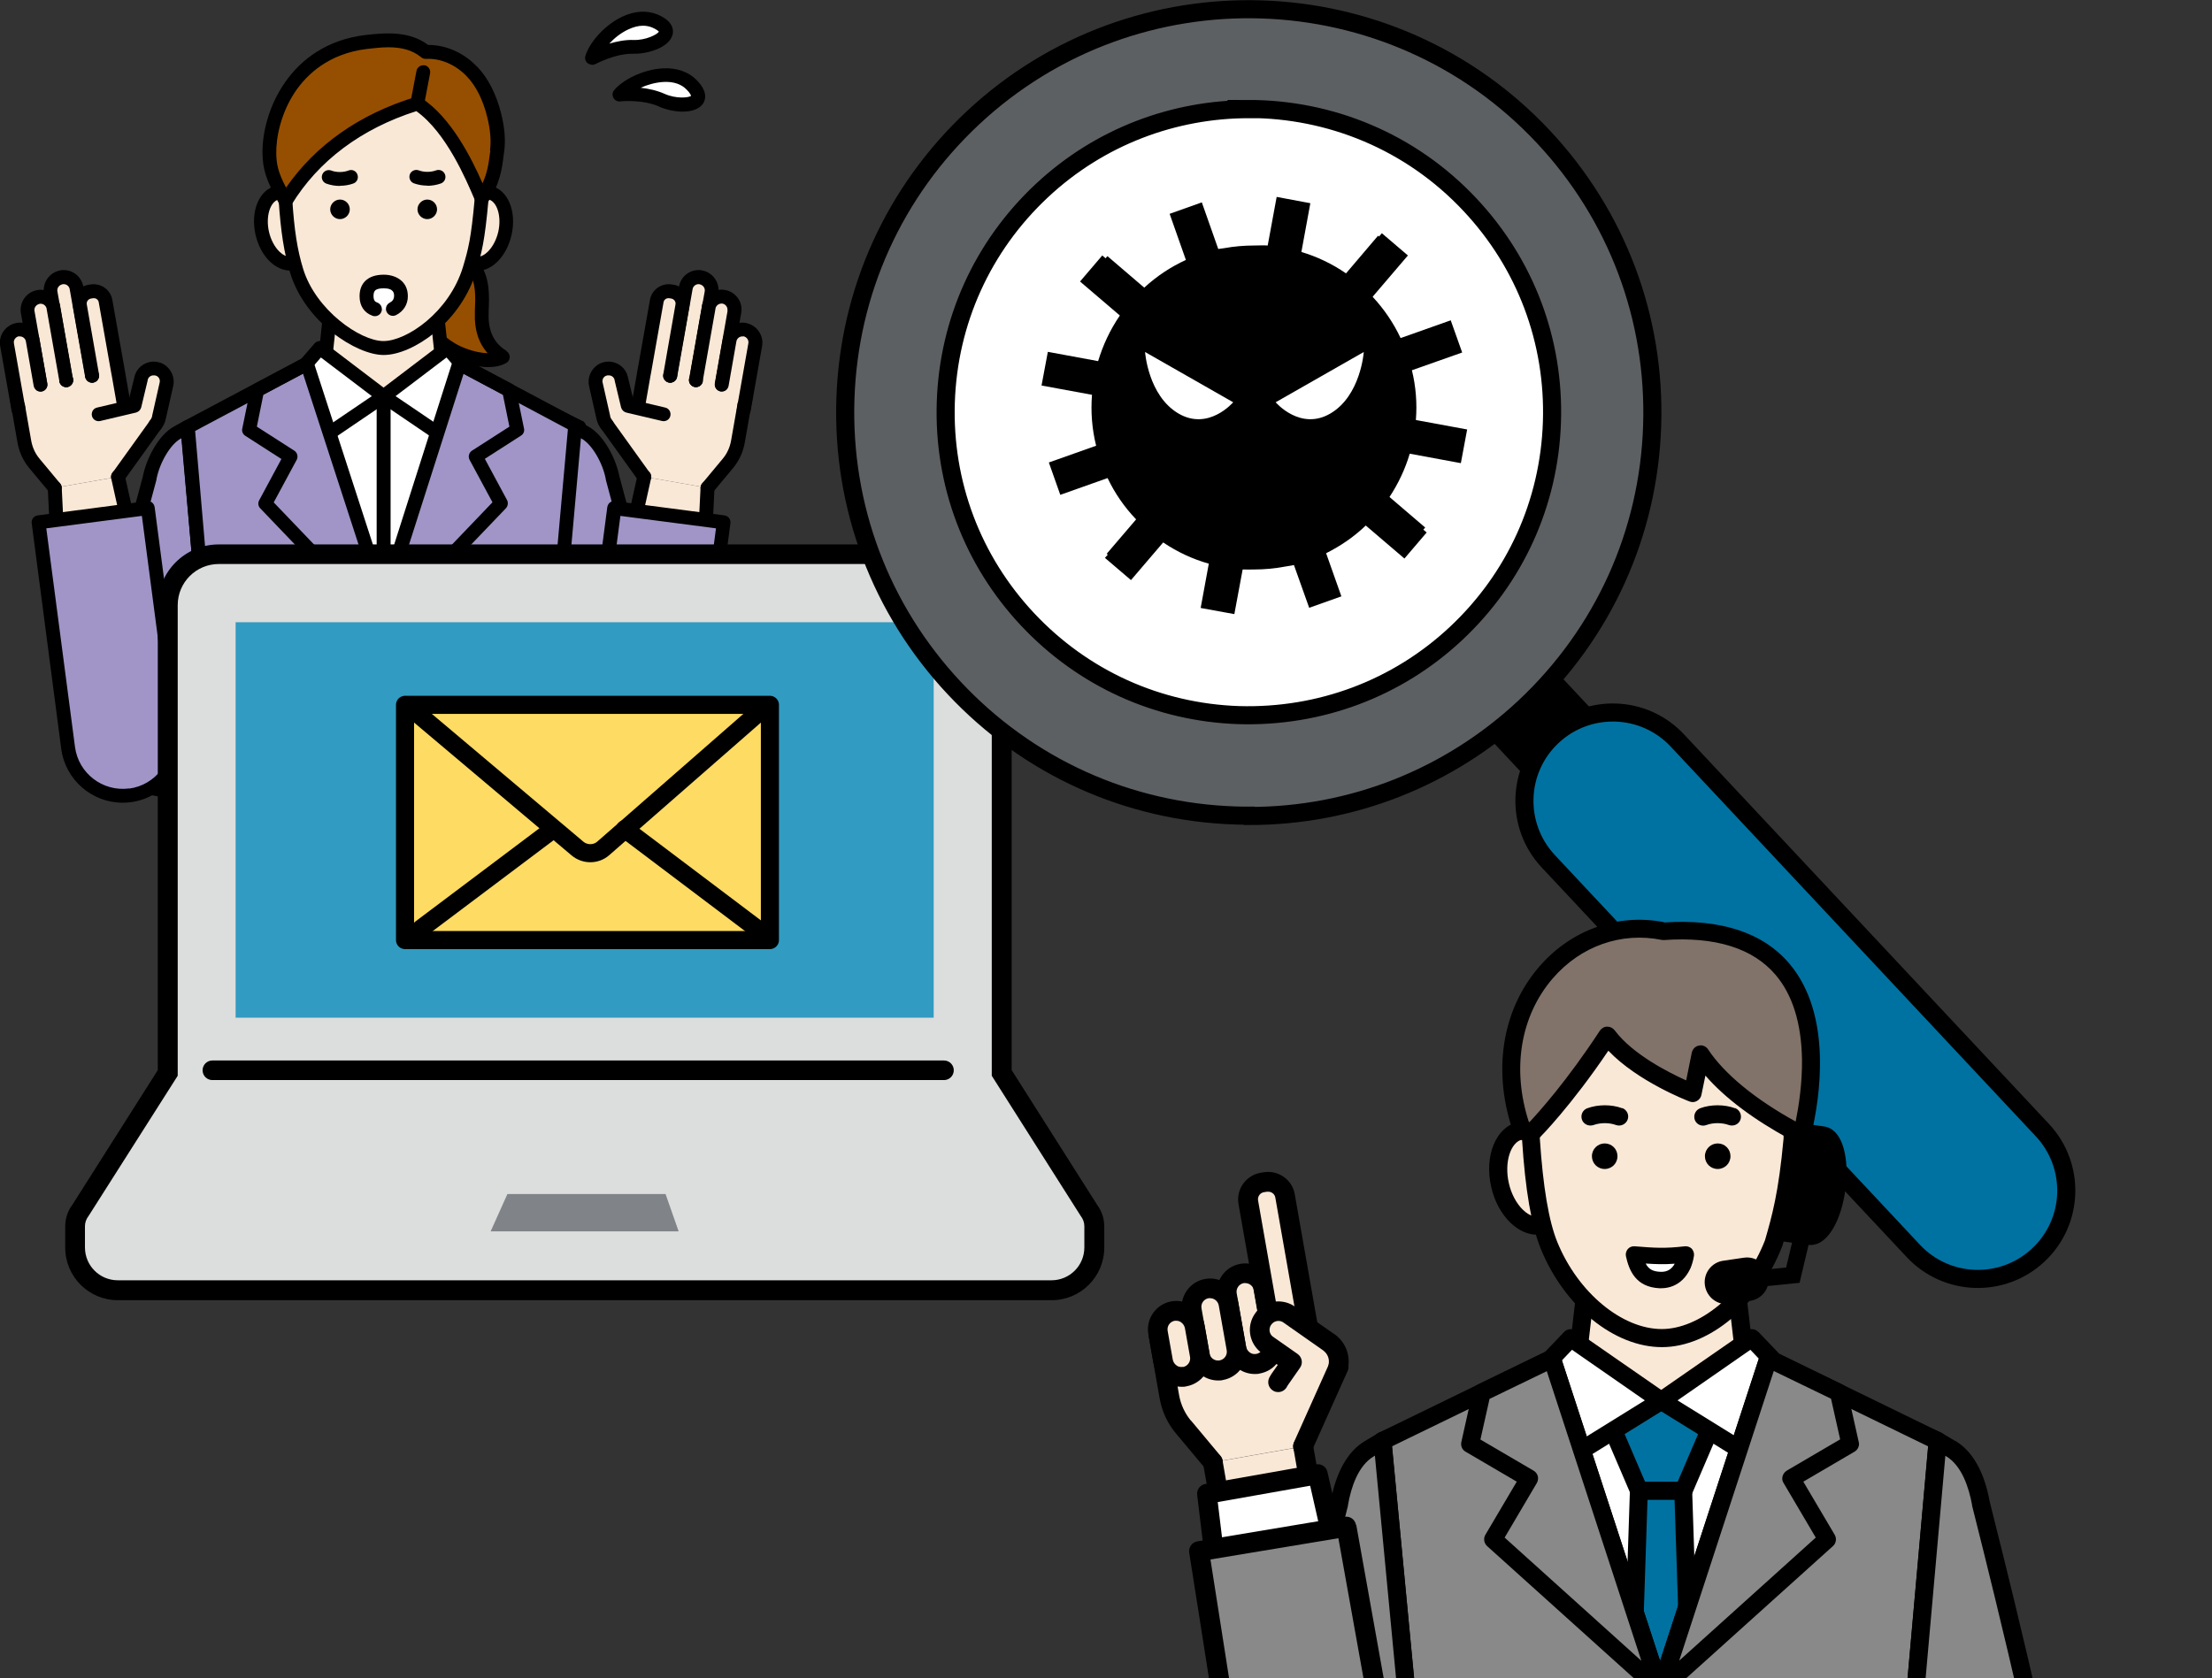
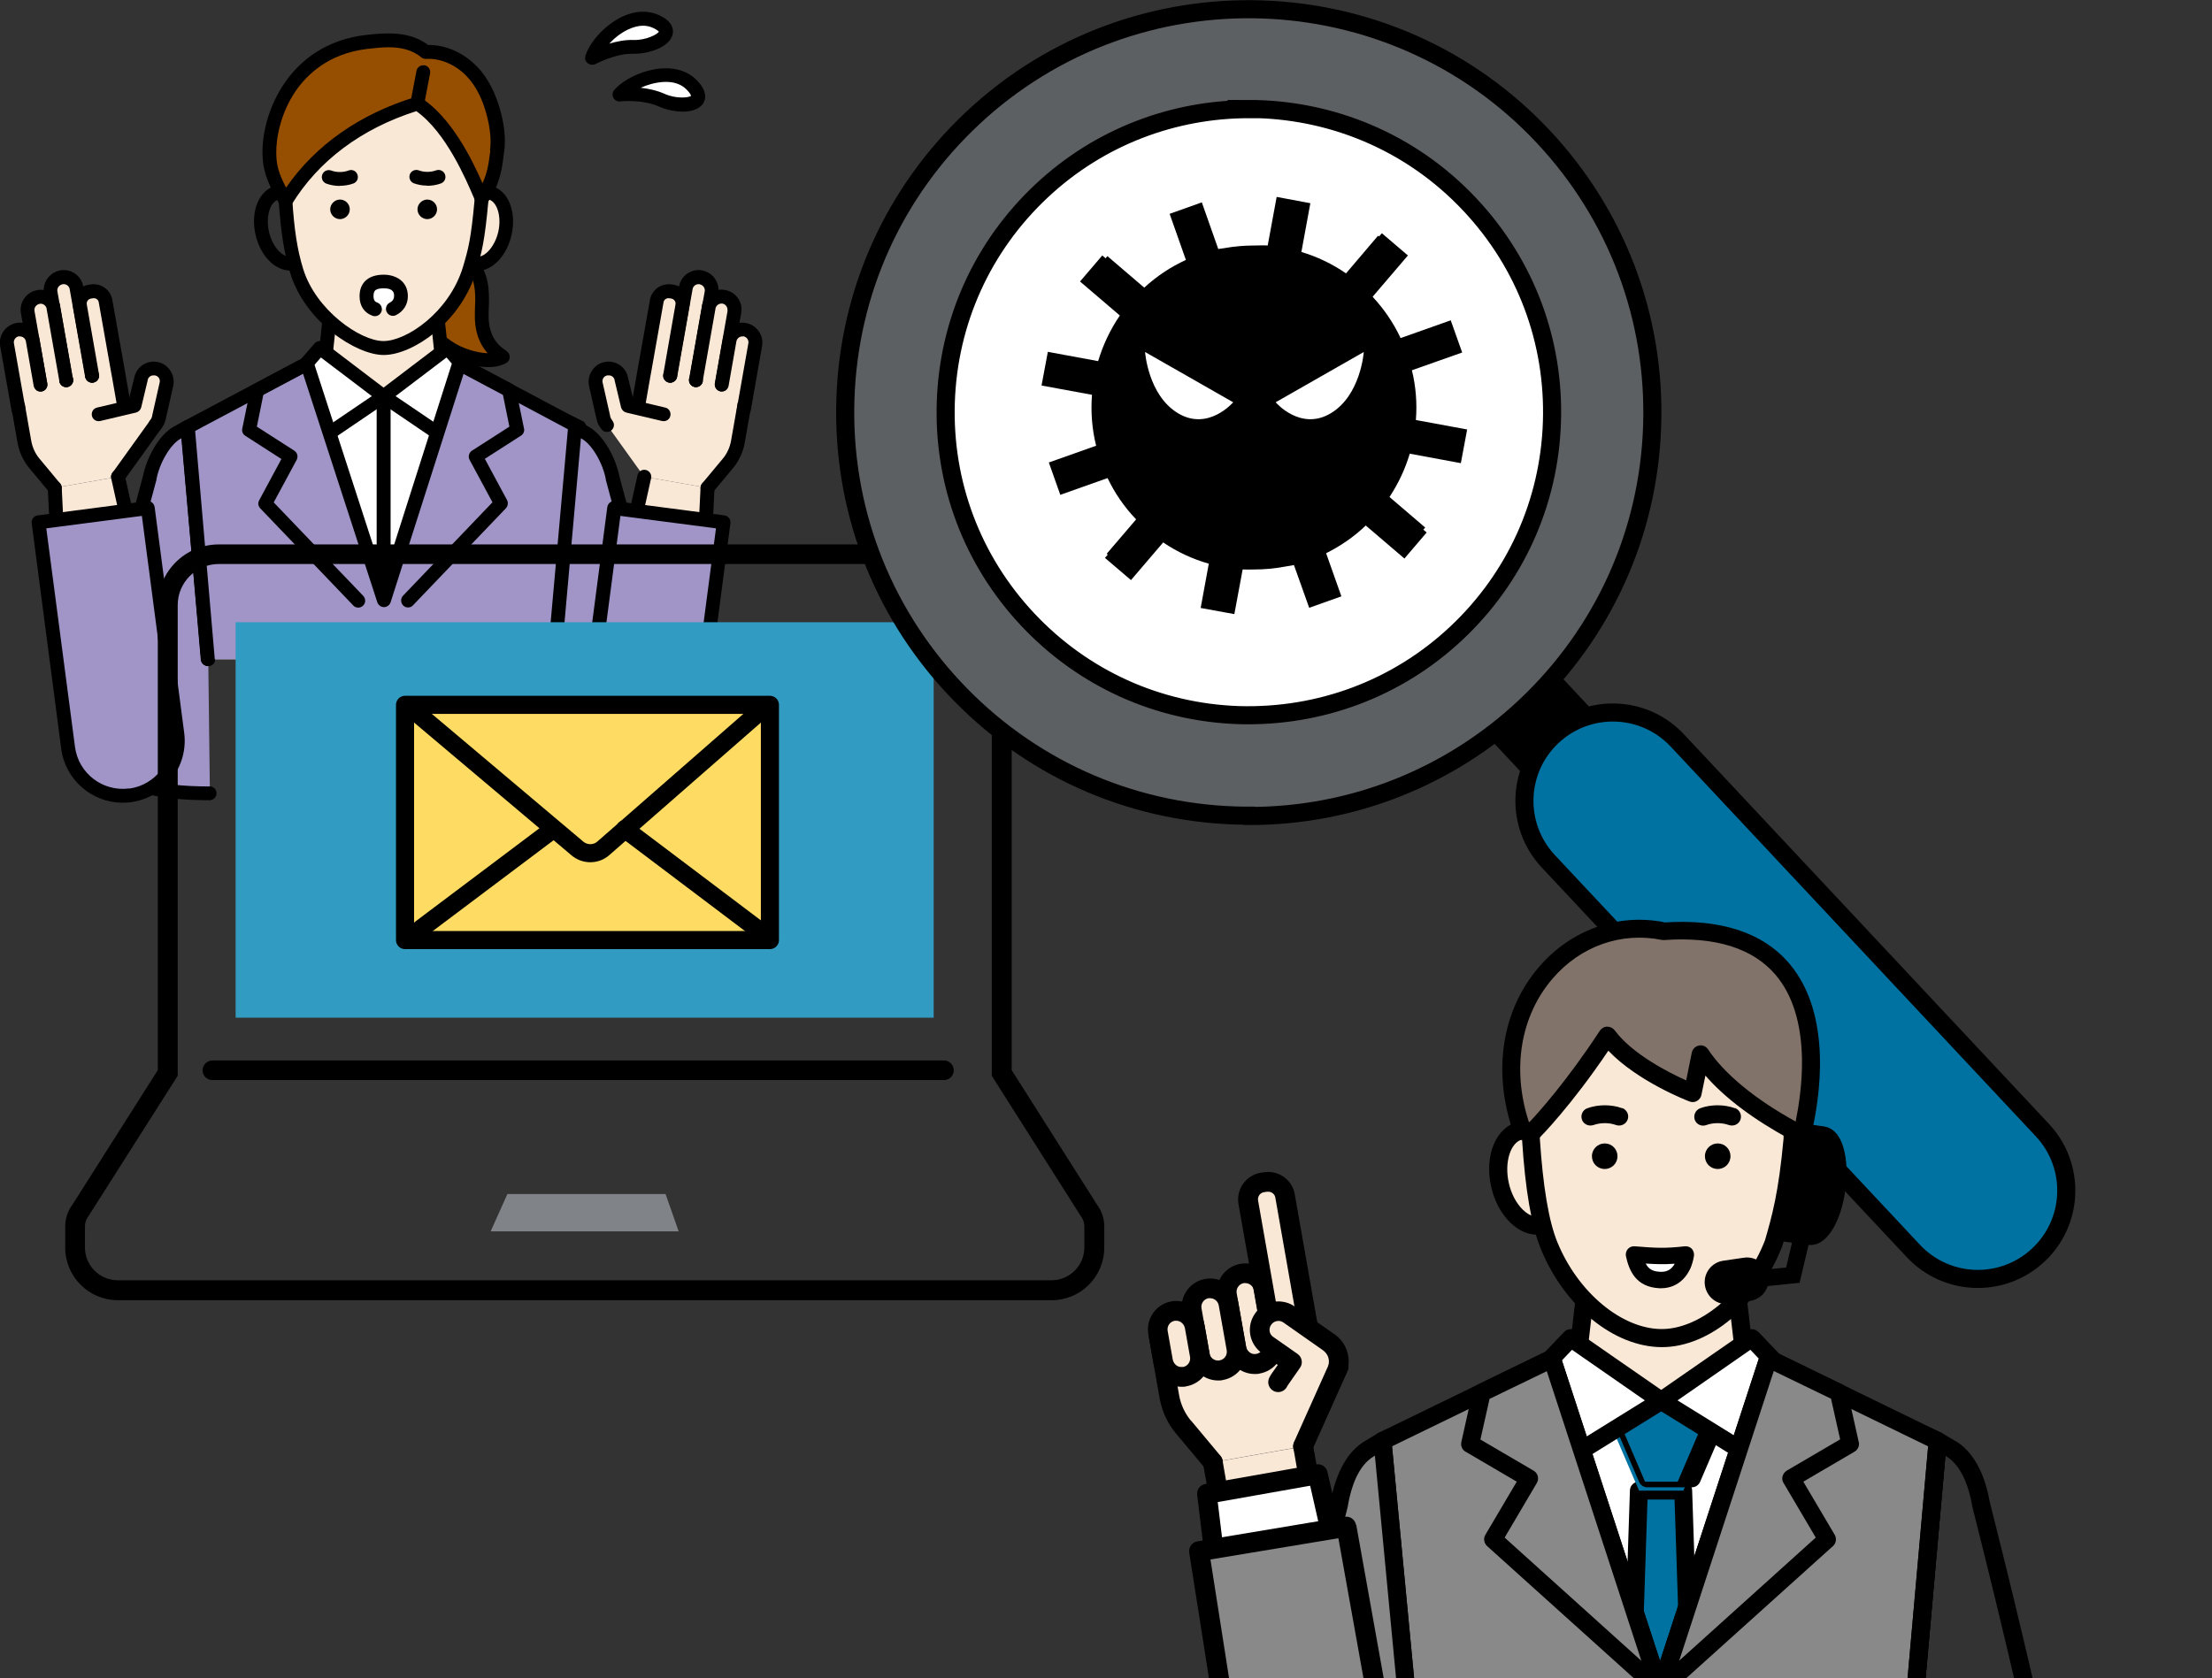
<svg xmlns="http://www.w3.org/2000/svg" id="_レイヤー_2" data-name="レイヤー 2" viewBox="0 0 133.31 101.16">
  <rect x="0" y="0" width="133.31" height="101.16" fill="#333333" stroke="none" />
  <defs>
    <style>
      .cls-1 {
        stroke-width: 1.09px;
      }

      .cls-1, .cls-2, .cls-3, .cls-4, .cls-5, .cls-6, .cls-7 {
        fill: none;
      }

      .cls-1, .cls-2, .cls-3, .cls-5, .cls-6, .cls-7 {
        stroke: #000;
      }

      .cls-1, .cls-3, .cls-5, .cls-6 {
        stroke-miterlimit: 10;
      }

      .cls-8 {
        fill: #0072a1;
      }

      .cls-8, .cls-9, .cls-10, .cls-4, .cls-11, .cls-12, .cls-13, .cls-14, .cls-15, .cls-16, .cls-17, .cls-18, .cls-19, .cls-20 {
        stroke-width: 0px;
      }

      .cls-9 {
        fill: #898989;
      }

      .cls-10 {
        fill: #000;
      }

      .cls-2, .cls-6 {
        stroke-width: 1.09px;
      }

      .cls-2, .cls-6, .cls-7 {
        stroke-linecap: round;
      }

      .cls-2, .cls-7 {
        stroke-linejoin: round;
      }

      .cls-5 {
        stroke-width: .83px;
      }

      .cls-11 {
        fill: #964f00;
      }

      .cls-12 {
        fill: #808488;
      }

      .cls-13 {
        fill: #fae8d7;
      }

      .cls-21 {
        clip-path: url(#clippath);
      }

      .cls-14 {
        fill: #5d6063;
      }

      .cls-15 {
        fill: #319bc1;
      }

      .cls-16 {
        fill: #dcdddd;
      }

      .cls-17 {
        fill: #a195c7;
      }

      .cls-18 {
        fill: #fedb63;
      }

      .cls-19 {
        fill: #fff;
      }

      .cls-20 {
        fill: #817369;
      }

      .cls-7 {
        stroke-width: 1.18px;
      }
    </style>
    <clipPath id="clippath">
      <rect class="cls-4" x="62.6" y="51.39" width="70.71" height="49.78" />
    </clipPath>
  </defs>
  <g id="_レイヤー_1-2" data-name="レイヤー 1">
    <g>
      <path class="cls-17" d="M11.3,25.75l-.61.34c-.75.42-1.45,1.66-1.66,2.73,0,0-3.36,12.33-3.36,14.42s.21,4.59,6.98,4.59l-.1-8.1-1.25-13.99Z" />
      <path class="cls-10" d="M12.65,47.41c-6.56,0-6.56-2.32-6.56-4.18,0-1.61,2.19-10.06,3.34-14.31,0,0,0-.02,0-.03.19-1.01.85-2.11,1.45-2.44l.05-.03,1.19,13.35c.02.23.22.4.45.38.23-.02.4-.22.38-.45l-1.25-13.99c-.01-.14-.1-.27-.22-.33-.12-.07-.27-.07-.4,0l-.61.34c-.93.52-1.65,1.93-1.86,3-.19.69-3.37,12.41-3.37,14.51,0,1.17.08,2.4,1.07,3.38,1.11,1.1,3.18,1.63,6.32,1.63.23,0,.42-.19.42-.42s-.19-.42-.42-.42" />
      <path class="cls-19" d="M6.47,43.21l3.61-2.25c-.85.07-3.32,1.44-3.61,2.25" />
      <path class="cls-10" d="M10.05,40.54c-.58.05-1.54.52-2.19.91-.69.41-1.57,1.03-1.78,1.62-.08.22.03.46.25.54.05.02.1.02.14.02.17,0,.33-.11.39-.27.08-.21.55-.67,1.42-1.19.82-.49,1.54-.77,1.84-.79.23-.02.4-.22.38-.45-.02-.23-.22-.4-.45-.38" />
      <path class="cls-11" d="M29.04,18.88c.03-.93.1-1.94-.43-2.72,0,0-.95-1.23-2.47.58-1.52,1.81-.38,3.48,1.13,4.34.66.38,2.2.91,3.06.42-1.07-.62-1.32-1.69-1.28-2.62" />
      <path class="cls-10" d="M30.53,21.15c-.75-.44-1.12-1.19-1.08-2.25v-.13c.04-.93.08-1.98-.5-2.84,0,0-.01-.01-.02-.02-.04-.06-.45-.56-1.18-.57-.65-.01-1.3.37-1.95,1.14-.65.78-.92,1.63-.77,2.46.17.96.9,1.88,2.01,2.52.39.22,1.42.67,2.39.67.39,0,.76-.07,1.08-.25.13-.07.21-.21.21-.36,0-.15-.08-.29-.21-.36M28.8,21.22c-.55-.11-1.06-.33-1.33-.49-.89-.52-1.48-1.22-1.61-1.94-.1-.59.1-1.18.59-1.77.46-.55.9-.84,1.28-.84h0c.3,0,.5.2.54.24.42.63.39,1.49.35,2.32v.13c-.04.99.22,1.81.77,2.42-.18,0-.38-.03-.6-.07" />
      <polygon class="cls-13" points="19.91 18.73 19.61 21.6 23.12 24.52 26.63 21.6 26.32 18.73 19.91 18.73" />
      <path class="cls-10" d="M26.74,18.69c-.02-.21-.2-.37-.42-.37h-6.41c-.21,0-.39.16-.42.37l-.3,2.86c-.01.14.04.28.15.37l3.51,2.92c.08.06.17.1.27.1s.19-.03.27-.1l3.51-2.92c.11-.09.16-.23.15-.37l-.31-2.86ZM23.12,23.98l-3.07-2.56.24-2.27h5.66l.24,2.27-3.07,2.56Z" />
      <path class="cls-13" d="M29.52,11.61c-.16-.04-.33-.03-.49.01l-.5,4.25s.01,0,.02,0c.77.18,1.62-.64,1.89-1.82.27-1.18-.14-2.28-.92-2.45" />
      <path class="cls-10" d="M29.61,11.21c-.23-.05-.46-.05-.69.02-.22.06-.35.29-.29.51.06.22.29.35.51.29.1-.03.19-.03.29-.01.53.12.81,1.03.6,1.95-.21.92-.85,1.62-1.38,1.5-.22-.06-.44.05-.52.27-.07.22.05.46.26.53.02,0,.04.01.06.02.1.02.21.04.31.04.91,0,1.78-.89,2.07-2.17.32-1.42-.22-2.72-1.23-2.95" />
-       <path class="cls-13" d="M16.72,11.61c-.77.18-1.18,1.27-.92,2.45.27,1.18,1.11,1.99,1.88,1.82.02,0,.03,0,.05-.01l-.53-4.24c-.16-.04-.33-.05-.49-.01" />
      <path class="cls-10" d="M17.62,15.47s-.01,0-.02,0c-.31.07-.6-.15-.75-.29-.29-.28-.53-.72-.64-1.21-.21-.92.07-1.83.6-1.95.09-.02.19-.02.29,0,.22.06.45-.07.51-.29.06-.22-.07-.45-.29-.51-.23-.06-.46-.07-.69-.02-1.01.23-1.55,1.53-1.23,2.95.15.65.46,1.23.87,1.62.37.35.8.54,1.21.54.1,0,.2-.01.3-.03.03,0,.05-.01.08-.02.22-.07.34-.3.28-.52-.07-.22-.3-.34-.52-.28" />
      <path class="cls-13" d="M22.4,4.82c-6.28,0-5.19,6.8-5.19,6.8,0,0-.01.24,0,.36.13,1.98.33,3.23.68,4.35.83,2.72,3.73,4.64,5.24,4.64s4.28-1.77,5.19-4.75c.32-1.11.5-1.72.73-4.24.01-.12,0-.24,0-.36,0-.01,0-.03,0-.04.14-3.6-.35-6.76-6.62-6.76" />
      <path class="cls-10" d="M28.07,6.15c-1.13-1.17-2.98-1.74-5.67-1.74-1.88,0-3.33.58-4.31,1.73-1.72,2.02-1.36,5.08-1.3,5.51,0,.13,0,.32,0,.37.13,1.96.33,3.24.7,4.44.91,2.97,3.99,4.94,5.63,4.94.9,0,2.05-.51,3.08-1.35,1.19-.97,2.07-2.28,2.5-3.69,0,0,0-.01,0-.01.33-1.13.51-1.76.74-4.31.01-.11,0-.22,0-.31,0-.03,0-.06,0-.09h0v-.03c.08-2.01-.04-4.06-1.38-5.44M28.61,11.61v.03s0,.08,0,.11c0,.07,0,.14,0,.2-.22,2.47-.39,3.07-.71,4.15-.83,2.72-3.39,4.46-4.79,4.46s-4.08-1.87-4.84-4.35c-.35-1.13-.54-2.36-.66-4.25,0-.08,0-.25,0-.3,0-.03,0-.07,0-.1,0-.03-.46-3.04,1.11-4.88.81-.95,2.05-1.43,3.67-1.43,2.45,0,4.1.49,5.07,1.48,1.06,1.1,1.22,2.73,1.14,4.85,0,.01,0,.02,0,.03" />
      <path class="cls-11" d="M28.44,4.3c-.7-.73-1.72-1.23-2.77-1.17-1.02-.85-2.37-.75-3.58-.6-4.51.54-5.89,4.6-5.85,6.72.01.82.16,1.42.98,2.87,1.78-2.92,4.61-4.86,7.94-5.88,2.11,1.37,3.44,4.72,3.88,5.74.77-1.14.83-2.13.93-2.86s0-1.48-.18-2.19c-.24-.96-.65-1.9-1.35-2.64" />
      <path class="cls-10" d="M28.74,4.01c-.79-.83-1.86-1.3-2.91-1.3,0,0-.02,0-.03,0-1.1-.83-2.47-.75-3.77-.6-4.61.55-6.26,4.68-6.21,7.15.02.89.17,1.54,1.03,3.07.07.13.21.21.36.21h0c.15,0,.28-.07.36-.2,1.61-2.64,4.2-4.58,7.52-5.64,1.8,1.28,3.01,4.15,3.48,5.25.03.07.06.14.08.2.06.14.19.24.34.25.15.02.3-.05.39-.18.76-1.11.88-2.1.97-2.83,0-.07.02-.14.03-.21.1-.7.04-1.47-.18-2.35-.3-1.17-.78-2.12-1.45-2.82M29.55,9.07c0,.07-.02.14-.03.22-.06.5-.14,1.1-.44,1.76-.63-1.44-1.88-3.98-3.7-5.15-.1-.07-.23-.08-.35-.05-3.35,1.02-6.02,2.9-7.79,5.46-.49-.94-.58-1.42-.59-2.06-.02-.94.27-2.42,1.14-3.72.69-1.02,2-2.3,4.33-2.58.44-.05.87-.1,1.28-.1.74,0,1.42.14,1.98.6.08.07.18.1.29.1.86-.05,1.78.34,2.45,1.04.57.59.98,1.42,1.24,2.45.19.77.25,1.43.17,2.03" />
      <polygon class="cls-19" points="23.12 23.89 18.47 22.29 11.34 25.75 11.34 25.78 12.55 39.74 33.76 39.74 34.89 25.75 27.85 22.34 23.12 23.89" />
      <path class="cls-10" d="M35.08,25.37l-7.05-3.41c-.1-.05-.21-.05-.31-.02l-4.6,1.51-4.52-1.56c-.11-.04-.22-.03-.32.02l-7.13,3.46c-.15.08-.25.24-.23.41l1.21,13.99c.02.22.2.38.42.38.01,0,.02,0,.04,0,.23-.02.4-.22.38-.45l-1.18-13.7,6.71-3.26,4.49,1.55c.09.03.18.03.27,0l4.57-1.5,6.64,3.21-1.11,13.7c-.02.23.15.43.38.45.23.02.43-.15.45-.38l1.14-13.99c.01-.17-.08-.33-.23-.41" />
      <polygon class="cls-19" points="18.37 22.03 19.32 26.47 23.12 23.89 19.28 20.98 18.37 22.03" />
      <path class="cls-10" d="M23.37,23.56l-3.84-2.92c-.17-.13-.42-.11-.57.06l-.91,1.05c-.09.1-.12.23-.09.36l.96,4.44c.03.14.12.25.25.3.05.02.1.03.15.03.08,0,.16-.02.23-.07l3.8-2.58c.11-.08.18-.2.18-.33,0-.13-.06-.26-.16-.34M19.6,25.78l-.78-3.63.52-.6,3.07,2.33-2.8,1.9Z" />
      <polygon class="cls-19" points="23.12 23.89 26.92 26.47 27.87 22.03 26.96 20.98 23.12 23.89" />
      <path class="cls-10" d="M27.27,20.7c-.14-.17-.39-.19-.57-.06l-3.84,2.92c-.11.08-.17.21-.16.34,0,.13.07.26.18.33l3.8,2.58c.07.05.15.07.23.07.05,0,.11-.01.15-.03.13-.05.22-.16.25-.3l.96-4.44c.03-.13,0-.26-.09-.36l-.91-1.05ZM26.64,25.78l-2.8-1.9,3.07-2.33.52.6-.78,3.63Z" />
      <path class="cls-10" d="M23.12,23.48c-.23,0-.42.19-.42.42v12.29c0,.23.19.42.42.42s.42-.19.42-.42v-12.29c0-.23-.19-.42-.42-.42" />
      <polygon class="cls-17" points="23.12 36.19 18.49 21.93 11.3 25.75 11.3 25.78 12.51 39.74 33.72 39.74 34.85 25.75 27.67 21.93 23.12 36.19" />
      <path class="cls-10" d="M35.05,25.38l-7.19-3.82c-.11-.06-.24-.07-.35-.02-.11.05-.2.14-.24.26l-4.15,13.02-4.23-13.03c-.04-.12-.13-.21-.24-.26-.11-.05-.24-.04-.35.02l-7.19,3.82c-.15.08-.23.24-.22.4l1.21,13.99c.02.22.2.38.42.38.01,0,.02,0,.04,0,.23-.02.4-.22.38-.45l-1.18-13.71,6.5-3.46,4.48,13.79c.06.17.22.29.4.29h0c.18,0,.34-.12.4-.29l4.4-13.78,6.5,3.46-1.11,13.71c-.02.23.15.43.38.45.23.02.43-.15.45-.38l1.14-13.99c.01-.17-.07-.32-.22-.4" />
      <path class="cls-10" d="M16.5,30.28l1.38-2.56c.1-.19.04-.43-.14-.55l-2.26-1.45.39-1.92,2.82-1.5c.2-.11.28-.36.17-.56-.11-.2-.36-.28-.57-.17l-2.99,1.59c-.11.06-.19.16-.21.29l-.49,2.39c-.04.17.04.34.18.43l2.18,1.4-1.34,2.49c-.09.16-.06.36.07.49l5.6,5.85c.08.09.19.13.3.13.1,0,.21-.04.29-.12.17-.16.17-.42.01-.59l-5.39-5.63Z" />
      <path class="cls-10" d="M31.08,23.43c-.03-.12-.1-.23-.21-.28l-2.99-1.59c-.2-.11-.46-.03-.56.17-.11.2-.03.46.17.57l2.82,1.5.39,1.92-2.26,1.45c-.18.12-.24.36-.14.55l1.38,2.56-5.39,5.63c-.16.17-.15.43.01.59.08.08.18.12.29.12.11,0,.22-.04.3-.13l5.6-5.85c.12-.13.15-.33.07-.49l-1.34-2.49,2.18-1.4c.15-.09.22-.27.18-.43l-.49-2.39Z" />
      <path class="cls-10" d="M25.59,3.94c-.23-.04-.45.11-.49.33l-.36,1.89c-.04.23.11.45.33.49.03,0,.05,0,.08,0,.2,0,.37-.14.41-.34l.36-1.89c.04-.23-.11-.44-.33-.49" />
      <path class="cls-19" d="M5.72,42.08l3.61-2.25c-.85.07-3.32,1.44-3.61,2.25" />
      <path class="cls-10" d="M9.3,39.41c-.58.05-1.54.52-2.19.91-.69.41-1.57,1.03-1.78,1.62-.08.22.03.46.25.54.05.02.1.02.14.02.17,0,.33-.11.39-.27.08-.21.55-.67,1.42-1.19.82-.49,1.54-.77,1.84-.79.23-.02.4-.22.38-.45-.02-.23-.22-.4-.45-.38" />
      <path class="cls-19" d="M5.65,42.08l3.61-2.25c-.85.07-3.32,1.44-3.61,2.25" />
      <path class="cls-10" d="M9.23,39.41c-.58.05-1.54.52-2.19.91-.69.41-1.57,1.03-1.78,1.62-.08.22.03.46.25.54.05.02.1.02.14.02.17,0,.33-.11.39-.27.08-.21.55-.67,1.42-1.19.82-.49,1.54-.77,1.84-.79.23-.02.4-.22.38-.45-.02-.23-.22-.4-.45-.38" />
      <path class="cls-10" d="M6.94,32.5l-2.37.31c-.23.03-.39.24-.36.47.03.21.21.36.41.36.02,0,.04,0,.05,0l2.37-.31c.23-.03.39-.24.36-.47-.03-.23-.24-.39-.47-.36" />
      <polygon class="cls-19" points="8.76 36.09 3.63 36.16 3.76 38.79 9.36 38.79 8.76 36.09" />
      <path class="cls-19" d="M3.76,39.21h5.6c.13,0,.25-.06.33-.16.08-.1.11-.23.08-.35l-.6-2.7c-.04-.19-.21-.33-.41-.33l-5.13.07c-.11,0-.22.05-.3.13-.08.08-.12.19-.11.31l.13,2.64c.01.22.2.4.42.4M8.42,36.52l.41,1.86h-4.68l-.09-1.8,4.36-.06Z" />
      <polygon class="cls-13" points="7.12 28.74 3.3 29.41 3.76 38.79 9.36 38.79 7.12 28.74" />
      <path class="cls-13" d="M5.31,21.3l-3.1.54-1.21,2.18.12.67s0,0,0,0c0,0,0,0,0,0l.08.46.26,1.49c.08.47.29.91.59,1.28l1.24,1.49,3.82-.67,2.24-3.12-1.25-1.21h0s-.61.21-.61.21l-.35-2h0s-1.83-1.31-1.83-1.31Z" />
      <path class="cls-13" d="M4,22.92l1.55-.26-.93-5.29c-.07-.38-.4-.65-.77-.65-.05,0-.09,0-.14.01-.43.08-.71.48-.64.91l.16.89h0s.78,4.4.78,4.4Z" />
      <path class="cls-10" d="M3.78,17.13s.04,0,.06,0c.18,0,.33.13.36.3l.93,5.29c.04.23.26.38.48.34.23-.04.38-.26.34-.49l-.93-5.29c-.1-.58-.6-1-1.18-1-.07,0-.14,0-.21.02-.65.12-1.09.74-.98,1.4l.15.88s0,0,0,.01l.77,4.4c.04.2.21.35.41.35.02,0,.05,0,.07,0,.23-.04.38-.26.34-.48l-.77-4.39s0,0,0-.01l-.16-.89c-.04-.2.1-.39.3-.43" />
      <path class="cls-13" d="M7.1,22.38l-.75-4.24c-.07-.39-.44-.65-.83-.58l-.13.02c-.39.07-.65.44-.58.83l.74,4.23,1.94,1.96-.35-2h0s-.04-.23-.04-.23Z" />
      <path class="cls-10" d="M5.47,18l.13-.02c.08-.01.16,0,.23.05.07.05.11.12.12.19l.75,4.24.04.21s0,0,0,0l.35,2c.04.2.21.35.41.35.02,0,.05,0,.07,0,.23-.04.38-.26.34-.48l-.35-1.99s0,0,0-.01l-.79-4.46c-.05-.3-.22-.56-.47-.74-.25-.17-.55-.24-.85-.19l-.13.02c-.62.11-1.03.7-.92,1.32l.75,4.23c.04.23.26.38.48.34.23-.04.38-.26.34-.48l-.74-4.23c-.03-.16.08-.32.25-.35" />
      <path class="cls-13" d="M2.45,17.88s-.09,0-.14.01c-.43.07-.71.48-.64.91l.3,1.7.47,2.68,1.55-.26-.77-4.38s0-.01,0-.02h0c-.07-.37-.4-.63-.77-.63" />
      <path class="cls-10" d="M2.39,18.31s.04,0,.06,0c.17,0,.32.12.36.29,0,0,0,.02,0,.02l.77,4.37c.04.23.26.38.48.34.23-.04.38-.26.34-.48l-.77-4.38s0-.02,0-.04c-.12-.56-.61-.96-1.18-.96-.07,0-.14,0-.21.02-.65.11-1.09.74-.98,1.39l.77,4.37c.04.2.21.35.41.35.02,0,.05,0,.07,0,.23-.04.38-.26.34-.48l-.77-4.37c-.04-.2.1-.39.3-.43M2.83,18.65h0s0,0,0,0M2.83,18.65h0,0M2.83,18.65h0s0,0,0,0M2.83,18.65h0s0,0,0,0M2.83,18.64s0,0,0,0h0s0,0,0,0c0,0,0,0,0,0h0,0M2.83,18.64h0s0,0,0,0M2.82,18.61h0s0,0,0,0" />
      <path class="cls-13" d="M9.79,24.21l.02-.08.03-.14.18-.82c.07-.33-.07-.65-.33-.83-.08-.05-.17-.09-.26-.11-.1-.02-.19-.02-.28-.01-.31.04-.58.28-.65.6,0,0,0,0,0,0l-.38,1.57-.02.07-2.16.51,3.42.63c.1-.12.18-.27.22-.45l.22-.96Z" />
      <path class="cls-10" d="M9.17,25.08c-.02.1-.07.19-.13.27-.15.18-.13.44.05.59.08.07.17.1.27.1.12,0,.24-.05.32-.15.15-.18.26-.39.31-.63l.45-1.99c.11-.48-.1-.99-.51-1.27-.12-.08-.25-.14-.4-.17-.14-.03-.29-.04-.43-.02-.49.07-.89.43-1,.91,0,0,0,0,0,.01l-.34,1.39-1.91.45c-.23.05-.36.28-.31.5.05.23.28.36.5.31l2.16-.51c.15-.04.27-.16.31-.31l.39-1.63s0-.01,0-.02c.03-.15.15-.26.31-.28.04,0,.09,0,.13,0,.05.01.09.03.13.05.13.08.19.24.15.39l-.45,1.99Z" />
      <path class="cls-13" d="M2.06,27.92l1.24,1.49-2.29-5.39.2,1.13.26,1.49c.08.47.29.91.59,1.28" />
      <path class="cls-10" d="M1.74,28.19l1.24,1.49c.08.1.2.15.32.15.09,0,.19-.03.27-.1.18-.15.2-.41.05-.59l-1.24-1.49c-.26-.31-.43-.69-.5-1.09l-.46-2.62c-.04-.23-.26-.38-.48-.34-.23.04-.38.26-.34.49l.46,2.62c.1.54.33,1.05.68,1.48" />
      <path class="cls-10" d="M7.12,29.15c.13,0,.26-.06.34-.17l2.24-3.12c.13-.19.09-.45-.1-.58-.19-.13-.45-.09-.58.1l-2.24,3.12c-.14.19-.09.45.1.58.07.05.16.08.24.08" />
      <path class="cls-13" d="M1.11,24.62s0,.04.01.06c0,0,0,0,0,0,0,0,0,0,0,0l1.33-1.51-.47-2.68c-.07-.38-.4-.65-.77-.65-.05,0-.09,0-.14.01-.43.07-.71.48-.64.91l.47,2.67.21,1.18Z" />
      <path class="cls-10" d="M1.14,20.28s.04,0,.06,0c.18,0,.33.13.36.3l.47,2.68c.04.23.26.38.48.34.23-.04.38-.26.34-.48l-.47-2.68c-.1-.58-.6-.99-1.18-.99-.07,0-.14,0-.21.02-.65.12-1.09.74-.98,1.39l.68,3.85s.01.05.02.08c0,0,0,0,0,.01,0,.03.02.06.03.08.07.15.22.23.38.23.06,0,.12-.01.18-.04.18-.09.27-.29.22-.47,0,0,0-.01,0-.02,0-.01,0-.02,0-.03l-.68-3.85c-.04-.2.1-.39.3-.43" />
      <path class="cls-10" d="M3.76,39.21h.02c.23-.01.41-.21.4-.44l-.46-9.38c-.01-.23-.21-.41-.44-.4-.23.01-.41.21-.4.44l.46,9.38c.01.22.2.4.42.4" />
      <path class="cls-10" d="M9.36,39.21s.06,0,.09,0c.23-.05.37-.27.32-.5l-2.25-10.06c-.05-.23-.27-.37-.5-.32-.22.05-.37.27-.32.5l2.24,10.06c.04.2.22.33.41.33" />
      <path class="cls-10" d="M5.55,23.07c.23,0,.42-.19.42-.42s-.19-.42-.42-.42-.42.19-.42.42.19.42.42.42h0Z" />
      <path class="cls-10" d="M4,23.33c.23,0,.42-.19.42-.42s-.19-.42-.42-.42-.42.19-.42.42.19.42.42.42h0Z" />
      <path class="cls-17" d="M8.91,30.63l-6.59.86,1.78,13.6c.24,1.82,1.91,3.1,3.72,2.86,1.82-.24,3.1-1.9,2.86-3.72l-1.78-13.6Z" />
      <path class="cls-10" d="M9.32,30.57c-.02-.11-.07-.21-.16-.28-.09-.07-.2-.1-.31-.08l-6.58.86c-.23.03-.39.24-.36.47l1.78,13.6c.25,1.88,1.86,3.25,3.7,3.25.16,0,.32-.01.49-.03,2.04-.27,3.49-2.15,3.22-4.19l-1.78-13.6ZM7.83,47.95h0,0ZM7.78,47.53c-1.59.21-3.05-.91-3.26-2.5l-1.73-13.18,5.76-.75,1.73,13.18c.21,1.59-.91,3.05-2.5,3.26" />
      <path class="cls-17" d="M34.64,25.75l.61.34c.75.42,1.45,1.66,1.66,2.73,0,0,3.36,12.33,3.36,14.42s-.21,4.59-6.98,4.59l.1-8.1,1.25-13.99Z" />
      <path class="cls-10" d="M33.29,47.41c6.56,0,6.56-2.32,6.56-4.18,0-1.61-2.19-10.06-3.34-14.31,0,0,0-.02,0-.03-.19-1.01-.85-2.11-1.45-2.44l-.05-.03-1.19,13.35c-.02.23-.22.4-.45.38-.23-.02-.4-.22-.38-.45l1.25-13.99c.01-.14.1-.27.22-.33.12-.07.27-.07.4,0l.61.34c.93.52,1.65,1.93,1.86,3,.19.69,3.37,12.41,3.37,14.51,0,1.17-.08,2.4-1.07,3.38-1.11,1.1-3.18,1.63-6.32,1.63-.23,0-.42-.19-.42-.42s.19-.42.42-.42" />
      <polygon class="cls-19" points="37.18 36.09 42.31 36.16 42.18 38.79 36.58 38.79 37.18 36.09" />
-       <path class="cls-19" d="M42.6,38.81l.13-2.64c0-.11-.04-.22-.11-.31-.08-.08-.19-.13-.3-.13l-5.13-.07c-.2,0-.37.13-.41.33l-.6,2.7c-.03.12,0,.25.08.35.08.1.2.16.33.16h5.6c.22,0,.41-.18.42-.4M41.87,36.57l-.09,1.81h-4.68l.42-1.86,4.36.05Z" />
      <polygon class="cls-13" points="38.82 28.74 42.64 29.41 42.18 38.79 36.58 38.79 38.82 28.74" />
      <path class="cls-13" d="M40.62,21.3l3.1.54,1.21,2.18-.12.67s0,0,0,0c0,0,0,0,0,0l-.08.46-.26,1.49c-.08.47-.29.91-.59,1.28l-1.24,1.49-3.82-.67-2.24-3.12,1.25-1.21h0s.61.21.61.21l.35-2h0s1.83-1.31,1.83-1.31Z" />
      <path class="cls-13" d="M41.94,22.92l-1.55-.26.93-5.29c.07-.38.4-.65.77-.65.05,0,.09,0,.14.01.43.08.71.48.64.91l-.16.89h0s-.77,4.4-.77,4.4Z" />
      <path class="cls-10" d="M42.16,17.13s-.04,0-.06,0c-.18,0-.33.13-.36.3l-.93,5.29c-.04.23-.26.38-.48.34-.23-.04-.38-.26-.34-.49l.93-5.29c.1-.58.6-1,1.18-1,.07,0,.14,0,.21.02.65.12,1.09.74.98,1.4l-.16.88s0,0,0,.01l-.77,4.4c-.04.2-.21.35-.41.35-.02,0-.05,0-.07,0-.23-.04-.38-.26-.34-.48l.77-4.39s0,0,0-.01l.16-.89c.04-.2-.1-.39-.3-.43" />
      <path class="cls-13" d="M38.84,22.38l.75-4.24c.07-.39.44-.65.83-.58l.13.02c.39.07.65.44.58.83l-.74,4.23-1.94,1.96.35-2h0s.04-.23.04-.23Z" />
      <path class="cls-10" d="M40.47,18l-.13-.02c-.08-.01-.16,0-.23.05-.07.05-.11.12-.12.19l-.75,4.24-.04.21s0,0,0,0l-.35,2c-.04.2-.21.35-.41.35-.02,0-.05,0-.07,0-.23-.04-.38-.26-.34-.48l.35-1.99s0,0,0-.01l.79-4.46c.05-.3.22-.56.47-.74.25-.17.55-.24.85-.19l.13.02c.62.11,1.03.7.92,1.32l-.75,4.23c-.04.23-.26.38-.48.34-.23-.04-.38-.26-.34-.48l.74-4.23c.03-.16-.08-.32-.25-.35" />
      <path class="cls-13" d="M43.48,17.88s.09,0,.14.01c.43.07.71.48.64.91l-.3,1.7-.47,2.68-1.55-.26.77-4.38s0-.01,0-.02h0c.07-.37.4-.63.77-.63" />
      <path class="cls-10" d="M43.85,18.73l-.77,4.37c-.04.23.11.44.34.49.02,0,.05,0,.07,0,.2,0,.38-.14.41-.35l.77-4.37c.12-.65-.32-1.28-.98-1.39-.07-.01-.14-.02-.21-.02-.57,0-1.06.4-1.18.96,0,.01,0,.03,0,.04l-.77,4.38c-.04.23.11.44.34.48.23.04.44-.11.48-.34l.77-4.37s0-.02,0-.02c.04-.17.19-.29.36-.29.02,0,.04,0,.06,0,.2.04.33.23.3.43M43.11,18.65h0M43.11,18.65h0,0M43.11,18.64h0s0,0,0,0h0s0,0,0,0c0,0,0,0,0,0M43.11,18.64h0,0M43.12,18.61h0s0,0,0,0" />
      <path class="cls-13" d="M36.15,24.21l-.02-.08-.03-.14-.18-.82c-.07-.33.07-.65.33-.83.08-.05.17-.09.26-.11.1-.02.19-.02.28-.01.31.04.58.28.65.6,0,0,0,0,0,0l.38,1.57.02.07,2.16.51-3.42.63c-.1-.12-.18-.27-.22-.45l-.21-.96Z" />
      <path class="cls-10" d="M36.77,25.08c.02.1.07.19.13.27.15.18.13.44-.05.59-.08.07-.17.1-.27.1-.12,0-.24-.05-.32-.15-.15-.18-.26-.39-.31-.63l-.45-1.99c-.11-.48.1-.99.51-1.27.12-.08.25-.14.4-.17.14-.03.29-.04.43-.02.49.07.89.43,1,.91,0,0,0,0,0,.01l.34,1.39,1.91.45c.23.05.36.28.31.5-.05.23-.28.36-.5.31l-2.16-.51c-.15-.04-.27-.16-.31-.31l-.39-1.63s0-.01,0-.02c-.03-.15-.15-.26-.31-.28-.04,0-.09,0-.13,0-.05.01-.09.03-.13.05-.13.08-.19.24-.15.39l.45,1.99Z" />
      <path class="cls-13" d="M43.88,27.92l-1.24,1.49,2.29-5.39-.2,1.13-.26,1.49c-.08.47-.29.91-.59,1.28" />
      <path class="cls-10" d="M44.2,28.19l-1.24,1.49c-.08.1-.2.15-.32.15-.09,0-.19-.03-.27-.1-.18-.15-.2-.41-.05-.59l1.24-1.49c.26-.31.43-.69.5-1.09l.46-2.62c.04-.23.26-.38.48-.34.23.04.38.26.34.49l-.46,2.62c-.1.54-.33,1.05-.68,1.48" />
-       <path class="cls-10" d="M38.82,29.15c-.13,0-.26-.06-.34-.17l-2.24-3.12c-.13-.19-.09-.45.1-.58.19-.13.45-.09.58.1l2.24,3.12c.14.19.09.45-.1.58-.07.05-.16.08-.24.08" />
      <path class="cls-13" d="M44.83,24.62s0,.04-.01.06c0,0,0,0,0,0,0,0,0,0,0,0l-1.33-1.51.47-2.68c.07-.38.4-.65.77-.65.05,0,.09,0,.14.01.43.07.71.48.64.91l-.47,2.67-.21,1.18Z" />
      <path class="cls-10" d="M44.8,20.28s-.04,0-.06,0c-.18,0-.33.13-.36.3l-.47,2.68c-.04.23-.26.38-.48.34-.23-.04-.38-.26-.34-.48l.47-2.68c.1-.58.6-.99,1.18-.99.07,0,.14,0,.21.02.65.12,1.09.74.98,1.39l-.68,3.85s-.01.05-.02.08c0,0,0,0,0,.01,0,.03-.02.06-.03.08-.07.15-.22.23-.38.23-.06,0-.12-.01-.18-.04-.18-.09-.27-.29-.22-.47,0,0,0-.01,0-.02,0-.01,0-.02,0-.03l.68-3.85c.04-.2-.1-.39-.3-.43" />
      <path class="cls-10" d="M42.18,39.21h-.02c-.23-.01-.41-.21-.4-.44l.46-9.38c.01-.23.21-.41.44-.4.23.01.41.21.4.44l-.46,9.38c-.01.22-.2.4-.42.4" />
      <path class="cls-10" d="M36.58,39.21s-.06,0-.09,0c-.23-.05-.37-.27-.32-.5l2.25-10.06c.05-.23.27-.37.5-.32.22.05.37.27.32.5l-2.24,10.06c-.04.2-.22.33-.41.33" />
      <path class="cls-10" d="M40.39,23.07c-.23,0-.42-.19-.42-.42s.19-.42.42-.42.42.19.42.42-.19.42-.42.42h0Z" />
      <path class="cls-10" d="M41.94,23.33c-.23,0-.42-.19-.42-.42s.19-.42.42-.42.42.19.42.42-.19.42-.42.42h0Z" />
      <path class="cls-17" d="M37.03,30.63l6.58.86-1.78,13.6c-.24,1.82-1.91,3.1-3.72,2.86-1.82-.24-3.1-1.9-2.86-3.72l1.78-13.6Z" />
      <path class="cls-10" d="M34.83,44.17c-.27,2.04,1.18,3.92,3.22,4.19.16.02.33.03.49.03,1.85,0,3.46-1.37,3.7-3.25l1.78-13.6c.03-.23-.13-.44-.36-.47l-6.59-.86c-.11-.01-.22.01-.31.08-.09.07-.14.17-.16.28l-1.78,13.6ZM38.11,47.95h0,0ZM35.66,44.28l1.73-13.18,5.76.75-1.73,13.18c-.21,1.59-1.67,2.71-3.26,2.5-1.59-.21-2.71-1.67-2.5-3.26" />
      <path class="cls-19" d="M23.68,18.62c.31-.15.48-.43.48-.76,0-.49-.3-.88-1.04-.88-.81,0-1.04.39-1.04.88,0,.36.14.66.51.79l1.09-.03Z" />
      <path class="cls-10" d="M23.5,18.24c-.21.1-.3.35-.2.56s.35.3.56.2c.45-.22.72-.64.72-1.14,0-.95-.78-1.3-1.45-1.3h-.01c-.48,0-.86.13-1.11.38-.23.23-.34.54-.34.92,0,.58.28,1,.79,1.18.05.02.09.02.14.02.17,0,.33-.11.39-.28.08-.22-.04-.46-.25-.54-.12-.04-.23-.11-.23-.4,0-.15.03-.26.1-.33.09-.09.27-.13.52-.13h0c.62,0,.62.32.62.46,0,.12-.04.29-.24.39" />
      <path class="cls-10" d="M20.49,11.2c.28,0,.57-.05.81-.14.22-.08.32-.32.24-.54-.08-.22-.32-.33-.54-.24-.31.12-.73.12-1.04,0-.22-.08-.46.03-.54.25-.08.22.03.46.25.54.25.09.53.14.82.14" />
      <path class="cls-10" d="M25.75,11.2c.28,0,.57-.05.82-.14.22-.08.33-.32.25-.54-.08-.22-.32-.33-.54-.25-.32.12-.73.12-1.04,0-.22-.08-.46.03-.54.24-.08.22.03.46.24.54.25.09.53.14.81.14" />
      <path class="cls-10" d="M21.08,12.62c0-.33-.27-.59-.59-.59s-.59.27-.59.59.27.59.59.59.59-.27.59-.59" />
      <path class="cls-10" d="M26.34,12.62c0-.33-.27-.59-.59-.59s-.59.27-.59.59.27.59.59.59.59-.27.59-.59" />
      <path class="cls-19" d="M39.48,1.27c-1.61-.68-3.5,1.19-3.79,2.22,0,0,1.28-.7,2.5-.67,1.22.04,2.9-.87,1.29-1.55" />
      <path class="cls-10" d="M35.69,3.91c.07,0,.14-.02.2-.05.01,0,1.2-.65,2.29-.62.86.02,2.19-.38,2.36-1.18.06-.27.02-.79-.9-1.18-.65-.27-1.39-.23-2.15.13-1.11.53-1.99,1.61-2.21,2.36-.05.16,0,.34.14.44.08.06.17.09.26.09M37.85,1.78c.32-.15.62-.23.9-.23.2,0,.39.04.56.11.27.12.37.21.4.25-.1.17-.79.52-1.51.5-.52-.02-1.04.09-1.48.22.3-.33.69-.64,1.13-.85" />
      <path class="cls-19" d="M41.69,5.11c-1.22-1.25-3.68-.25-4.36.58,0,0,1.45-.15,2.57.35,1.11.51,3.01.31,1.79-.93" />
      <path class="cls-10" d="M37.38,6.11s1.35-.14,2.35.32c.38.17.92.3,1.41.3s.98-.13,1.22-.47c.16-.23.32-.72-.37-1.43-.49-.5-1.2-.75-2.03-.71-1.23.06-2.46.72-2.95,1.32-.11.13-.12.31-.04.46.08.15.24.23.41.22M39.99,4.94c.6-.03,1.07.13,1.39.46.21.21.26.34.27.38-.16.12-.92.18-1.59-.12-.47-.21-.99-.32-1.45-.37.4-.18.88-.32,1.38-.35" />
-       <path class="cls-16" d="M7.1,77.78c-1.42,0-2.58-1.15-2.58-2.57v-1.28c0-.36.12-.71.35-.99l5.23-8.26v-28.2c0-1.7,1.38-3.08,3.08-3.08h44.11c1.7,0,3.08,1.38,3.08,3.08v28.2l5.27,8.31c.19.23.31.58.31.94v1.28c0,1.42-1.15,2.57-2.57,2.57H7.1Z" />
      <path class="cls-10" d="M57.29,34c1.37,0,2.48,1.11,2.48,2.48v28.37l5.36,8.45c.14.18.22.39.22.62v1.28c0,1.1-.89,1.98-1.98,1.98H7.1c-1.1,0-1.98-.89-1.98-1.98v-1.28c0-.23.08-.44.22-.62l5.37-8.45v-28.37c0-1.37,1.11-2.48,2.48-2.48h44.11ZM57.29,32.82H13.18c-2.02,0-3.67,1.65-3.67,3.67v28.02l-5.15,8.12c-.28.37-.43.83-.43,1.3v1.28c0,1.75,1.42,3.17,3.17,3.17h56.28c1.75,0,3.17-1.42,3.17-3.17v-1.28c0-.47-.15-.92-.43-1.3l-5.15-8.12v-28.02c0-2.02-1.65-3.67-3.67-3.67" />
      <rect class="cls-15" x="14.2" y="37.51" width="42.07" height="23.84" />
      <polygon class="cls-12" points="40.9 74.23 29.57 74.23 30.58 71.98 40.11 71.98 40.9 74.23" />
      <line class="cls-7" x1="12.8" y1="64.52" x2="56.89" y2="64.52" />
      <rect class="cls-10" x="90.24" y="39.56" width="4.86" height="7.77" transform="translate(-4.67 75.08) rotate(-43.12)" />
      <rect class="cls-5" x="90.24" y="39.56" width="4.86" height="7.77" transform="translate(-4.67 75.08) rotate(-43.12)" />
      <path class="cls-19" d="M94.77,25.77c0,10.77-8.73,19.5-19.5,19.5s-19.5-8.73-19.5-19.5,8.73-19.5,19.5-19.5,19.5,8.73,19.5,19.5" />
      <path class="cls-14" d="M75.28,49.17c-.27,0-.54,0-.82-.01-6.49-.21-12.51-2.94-16.95-7.68-4.44-4.74-6.77-10.93-6.56-17.42.21-6.49,2.94-12.51,7.68-16.95,9.79-9.16,25.21-8.66,34.38,1.13,4.44,4.74,6.77,10.93,6.56,17.42-.21,6.49-2.94,12.51-7.68,16.96-4.54,4.25-10.41,6.57-16.6,6.57M75.26,6.58c-4.48,0-8.97,1.63-12.49,4.93-3.56,3.34-5.61,7.86-5.77,12.74-.16,4.88,1.59,9.53,4.93,13.09,3.34,3.56,7.86,5.61,12.74,5.77,4.87.14,9.53-1.59,13.09-4.93,3.56-3.34,5.61-7.86,5.77-12.74.16-4.88-1.59-9.53-4.93-13.09-3.59-3.84-8.46-5.78-13.35-5.78" />
      <path class="cls-1" d="M75.28,49.17c-.27,0-.54,0-.82-.01-6.49-.21-12.51-2.94-16.95-7.68-4.44-4.74-6.77-10.93-6.56-17.42.21-6.49,2.94-12.51,7.68-16.95,9.79-9.16,25.21-8.66,34.38,1.13,4.44,4.74,6.77,10.93,6.56,17.42-.21,6.49-2.94,12.51-7.68,16.96-4.54,4.25-10.41,6.57-16.6,6.57ZM75.26,6.58c-4.48,0-8.97,1.63-12.49,4.93-3.56,3.34-5.61,7.86-5.77,12.74-.16,4.88,1.59,9.53,4.93,13.09,3.34,3.56,7.86,5.61,12.74,5.77,4.87.14,9.53-1.59,13.09-4.93,3.56-3.34,5.61-7.86,5.77-12.74.16-4.88-1.59-9.53-4.93-13.09-3.59-3.84-8.46-5.78-13.35-5.78Z" />
      <path class="cls-8" d="M122.84,75.66h0c-2.15,2.01-5.52,1.9-7.53-.25l-22-23.49c-2.01-2.15-1.9-5.52.25-7.53,2.15-2.01,5.52-1.9,7.53.25l22,23.49c2.01,2.15,1.9,5.52-.25,7.53" />
      <path class="cls-1" d="M122.84,75.66h0c-2.15,2.01-5.52,1.9-7.53-.25l-22-23.49c-2.01-2.15-1.9-5.52.25-7.53,2.15-2.01,5.52-1.9,7.53.25l22,23.49c2.01,2.15,1.9,5.52-.25,7.53Z" />
      <path class="cls-10" d="M82.74,17.87l2.11-2.47-1.57-1.34-.17.2-.06-.05-1.93,2.27c-.84-.58-1.75-1.01-2.69-1.29l.54-2.94-1.55-.29-.48-.09-.54,2.93c-.27-.02-.54,0-.8,0-.61,0-1.22.05-1.82.16-.12.02-.24.03-.36.05l-.99-2.81-1.94.69.98,2.78c-.9.41-1.75.97-2.51,1.67l-2.22-1.9-.11.13-.2-.17-1.34,1.57,2.4,2.05c-.59.86-1.02,1.79-1.31,2.75l-3.03-.56-.38,2.03,3.04.56c-.08,1.03,0,2.07.25,3.07l-2.85,1.01.69,1.95,2.85-1.01c.43.9,1,1.74,1.72,2.49l-1.77,2.07.06.06-.17.19,1.57,1.34,1.94-2.27c.86.58,1.79,1.01,2.75,1.28l-.49,2.67,1.42.26.61.11.5-2.69c.24.01.48,0,.71,0,.61,0,1.22-.06,1.82-.17.19-.04.38-.05.56-.1l.92,2.58,1.94-.69-.92-2.6c.86-.43,1.67-.98,2.39-1.67l2.33,1.99,1.34-1.57-.2-.17.11-.13-2.15-1.84c.54-.82.95-1.7,1.22-2.61l3.08.57.38-2.03-3.09-.57c.08-1.01,0-2.02-.24-3l3.03-1.07-.69-1.94-3.02,1.07c-.42-.89-.98-1.73-1.68-2.48" />
      <path class="cls-19" d="M69.01,21.22l5.31,3.03s-1.49,1.75-3.31.67c-1.82-1.08-2-3.7-2-3.7" />
      <path class="cls-19" d="M82.19,21.22l-5.31,3.03s1.49,1.75,3.31.67c1.82-1.08,2-3.7,2-3.7" />
      <rect class="cls-18" x="24.41" y="42.49" width="21.99" height="14.18" />
      <rect class="cls-2" x="24.41" y="42.49" width="21.99" height="14.18" />
      <path class="cls-2" d="M25.21,43.06l9.59,8.09c.45.38,1.12.38,1.56-.01l9.24-8.08" />
      <line class="cls-6" x1="33.19" y1="50.1" x2="25.37" y2="55.98" />
      <line class="cls-6" x1="45.61" y1="55.98" x2="37.66" y2="49.98" />
      <g class="cls-21">
        <polygon class="cls-19" points="104.91 81.61 104.47 81.42 101.94 80.3 100.01 79.45 98.2 80.26 95.69 81.37 95.26 81.56 93.45 82.36 83.32 86.86 85.04 104.96 115.16 104.96 116.77 86.86 106.77 82.43 104.91 81.61" />
        <path class="cls-10" d="M116.99,86.37l-10-4.43-6.75-2.98c-.14-.06-.3-.06-.44,0l-6.57,2.91-10.13,4.5c-.21.1-.34.31-.32.55l1.72,18.09c.03.28.26.49.54.49.02,0,.03,0,.05,0,.3-.03.51-.29.49-.59l-1.68-17.71,9.77-4.34,6.35-2.81,6.53,2.88,9.65,4.28-1.57,17.71c-.03.3.19.56.49.59.3.03.56-.19.59-.49l1.61-18.09c.02-.23-.11-.45-.32-.54" />
        <polygon class="cls-8" points="98.78 89.86 98.28 104.96 101.95 104.96 101.45 89.86 98.78 89.86" />
        <path class="cls-10" d="M101.45,89.32h-2.68c-.29,0-.53.23-.54.52l-.5,15.09c-.01.3.22.55.52.56.3.01.55-.22.56-.52l.48-14.57h1.63l.48,14.57c.01.29.25.52.54.52,0,0,.01,0,.02,0,.3-.01.53-.26.52-.56l-.5-15.09c0-.29-.25-.52-.54-.52" />
        <polygon class="cls-13" points="95.56 77.76 95.13 81.47 100.11 85.25 105.1 81.47 104.67 77.76 95.56 77.76" />
        <path class="cls-10" d="M105.2,77.69c-.03-.27-.26-.48-.54-.48h-9.1c-.27,0-.51.21-.54.48l-.43,3.71c-.02.19.06.38.21.49l4.98,3.79c.1.07.21.11.33.11s.23-.04.33-.11l4.99-3.79c.15-.12.23-.3.21-.49l-.43-3.71ZM100.11,84.57l-4.41-3.35.34-2.92h8.14l.34,2.92-4.41,3.35Z" />
        <path class="cls-13" d="M108.68,68.18c-.22-.05-.44-.04-.65.02l-.67,5.67s.02,0,.03,0c1.03.23,2.16-.85,2.51-2.42.36-1.57-.19-3.04-1.22-3.27" />
        <path class="cls-10" d="M109.06,74.55c.69.09,1.44-1.21,1.66-2.91.23-1.7-.15-3.15-.85-3.24l-1.56-.21-.82,6.15,1.56.21Z" />
        <path class="cls-3" d="M109.06,74.55c.69.09,1.44-1.21,1.66-2.91.23-1.7-.15-3.15-.85-3.24l-1.56-.21-.82,6.15,1.56.21Z" />
        <path class="cls-13" d="M91.62,68.18c-1.03.23-1.58,1.7-1.22,3.27.36,1.57,1.48,2.66,2.51,2.42.02,0,.04-.01.06-.02l-.7-5.66c-.22-.06-.44-.07-.65-.02" />
        <path class="cls-10" d="M92.82,73.33s-.01,0-.02,0c-.43.1-.82-.21-1.02-.4-.39-.38-.71-.97-.85-1.62-.28-1.23.1-2.46.82-2.62.12-.03.26-.02.39.01.29.08.59-.09.66-.38.08-.29-.09-.59-.38-.66-.31-.09-.62-.09-.92-.03-1.34.3-2.06,2.03-1.63,3.92.19.86.61,1.63,1.16,2.16.49.47,1.04.72,1.59.72.14,0,.27-.02.41-.05.04,0,.07-.02.1-.03.29-.09.45-.39.36-.68-.09-.29-.39-.45-.68-.36" />
        <path class="cls-13" d="M99.19,59.12c-8.37,0-6.92,9.07-6.92,9.07,0,0-.02.32,0,.48.17,2.64.51,4.99,1.1,6.43,1.4,3.41,4.28,5.56,6.79,5.56s5.37-2.21,6.74-5.72c.43-1.48.84-2.91,1.15-6.27.01-.16,0-.32,0-.48,0-.02,0-.03,0-.05.18-4.8-.47-9.02-8.83-9.02" />
        <path class="cls-10" d="M106.74,60.9c-1.5-1.56-3.97-2.32-7.55-2.32-2.5,0-4.43.77-5.73,2.3-2.3,2.7-1.81,6.78-1.73,7.34-.01.18,0,.44,0,.49.19,3.01.57,5.23,1.14,6.6,1.42,3.47,4.42,5.9,7.29,5.9s5.87-2.55,7.24-6.06c0-.01.01-.03.02-.05.42-1.45.86-2.96,1.16-6.37.01-.15,0-.29,0-.41,0-.04,0-.08,0-.12h0s0-.04,0-.04c.1-2.68-.05-5.4-1.83-7.25M107.49,68.17v.04s0,.1,0,.15c0,.1,0,.19,0,.27-.3,3.29-.7,4.68-1.12,6.14-.62,1.58-1.59,2.94-2.8,3.93-1.12.92-2.33,1.42-3.42,1.42-2.4,0-5.05-2.2-6.29-5.23-.52-1.26-.87-3.36-1.06-6.26,0-.1,0-.35,0-.41,0-.04,0-.08,0-.12,0-.04-.61-4.08,1.48-6.53,1.09-1.27,2.74-1.92,4.9-1.92,3.27,0,5.48.65,6.77,1.98,1.42,1.47,1.63,3.65,1.53,6.48,0,.01,0,.03,0,.04" />
        <polygon class="cls-8" points="98.78 89.86 101.45 89.86 103.74 84.53 96.49 84.53 98.78 89.86" />
-         <path class="cls-10" d="M103.74,83.99h-7.25c-.18,0-.35.09-.45.24-.1.15-.12.34-.05.51l2.29,5.34c.09.2.28.33.5.33h2.68c.22,0,.41-.13.5-.33l2.29-5.34c.07-.17.05-.36-.04-.51-.1-.15-.27-.24-.45-.24M101.1,89.32h-1.96l-1.82-4.25h5.61l-1.82,4.25Z" />
+         <path class="cls-10" d="M103.74,83.99h-7.25l2.29,5.34c.09.2.28.33.5.33h2.68c.22,0,.41-.13.5-.33l2.29-5.34c.07-.17.05-.36-.04-.51-.1-.15-.27-.24-.45-.24M101.1,89.32h-1.96l-1.82-4.25h5.61l-1.82,4.25Z" />
        <polygon class="cls-19" points="93.37 82.02 94.72 87.78 100.12 84.44 94.66 80.66 93.37 82.02" />
        <path class="cls-10" d="M100.42,84l-5.45-3.78c-.22-.15-.52-.12-.7.07l-1.3,1.36c-.13.13-.18.32-.13.5l1.36,5.76c.04.17.16.31.32.38.07.03.14.04.21.04.1,0,.2-.03.28-.08l5.39-3.34c.15-.1.25-.26.26-.45,0-.18-.08-.35-.23-.46M95.08,86.93l-1.12-4.74.78-.82,4.39,3.05-4.05,2.51Z" />
        <polygon class="cls-19" points="100.11 84.44 105.51 87.78 106.86 82.02 105.57 80.66 100.11 84.44" />
        <path class="cls-10" d="M105.96,80.29c-.18-.19-.48-.22-.7-.07l-5.45,3.78c-.15.1-.24.28-.23.46,0,.18.1.35.26.45l5.39,3.34c.09.05.19.08.28.08.07,0,.14-.01.21-.04.16-.07.28-.21.32-.38l1.36-5.76c.04-.18,0-.36-.13-.5l-1.3-1.36ZM105.15,86.93l-4.05-2.51,4.39-3.05.78.82-1.12,4.74Z" />
        <path class="cls-10" d="M97.77,66.81c-.64-.24-1.46-.24-2.11,0-.28.1-.42.41-.32.69.08.22.29.35.51.35.06,0,.13-.01.19-.03.41-.15.95-.15,1.35,0,.28.1.59-.04.7-.32.11-.28-.04-.59-.31-.7" />
        <path class="cls-10" d="M104.57,66.81c-.65-.24-1.47-.24-2.11,0-.28.11-.42.42-.32.7.1.28.42.42.7.31.4-.15.94-.15,1.35,0,.06.02.12.03.19.03.22,0,.43-.13.51-.35.1-.28-.04-.59-.32-.7" />
        <path class="cls-10" d="M101.2,75.69c-.66.24-1.53.24-2.17,0-.28-.1-.59.04-.7.32-.1.28.04.59.32.7.44.16.95.25,1.46.25s1.02-.08,1.46-.25c.28-.1.42-.41.32-.69-.1-.28-.41-.42-.69-.32" />
        <path class="cls-10" d="M96.71,68.93c-.42,0-.77.34-.77.77s.34.77.77.77.77-.34.77-.77-.34-.77-.77-.77" />
        <path class="cls-10" d="M103.52,68.93c-.42,0-.77.34-.77.77s.34.77.77.77.77-.34.77-.77-.34-.77-.77-.77" />
        <polygon class="cls-9" points="100.05 101.87 93.53 81.9 83.32 86.86 85.04 104.96 115.16 104.96 116.77 86.86 106.57 81.9 100.05 101.87" />
        <path class="cls-10" d="M117.01,86.38l-10.2-4.97c-.14-.07-.3-.07-.45-.01-.14.06-.26.18-.3.33l-6.01,18.4-6.01-18.4c-.05-.15-.16-.27-.3-.33-.14-.06-.31-.06-.45.01l-10.21,4.97c-.2.1-.32.31-.3.54l1.72,18.09c.03.28.26.49.54.49.02,0,.03,0,.05,0,.3-.03.51-.29.49-.59l-1.69-17.72,9.32-4.53,6.33,19.38c.07.22.28.37.51.37s.44-.15.51-.37l6.33-19.38,9.31,4.53-1.57,17.72c-.03.3.19.56.49.59.3.03.56-.19.59-.49l1.61-18.09c.02-.22-.1-.44-.3-.53" />
        <polygon class="cls-9" points="89.28 83.96 88.59 87.05 92.15 89.13 89.98 92.8 100.05 101.87 93.53 81.9 89.28 83.96" />
        <path class="cls-10" d="M94.05,81.73c-.05-.15-.16-.27-.3-.33-.14-.06-.31-.06-.45.01l-4.25,2.06c-.15.07-.26.21-.29.37l-.69,3.09c-.05.23.05.47.25.58l3.09,1.81-1.89,3.2c-.13.22-.09.5.1.68l10.07,9.07c.1.09.23.14.36.14.1,0,.2-.03.29-.09.21-.13.3-.39.22-.62l-6.52-19.97ZM90.68,92.69l1.94-3.29c.07-.12.09-.27.06-.41-.04-.14-.13-.26-.25-.33l-3.21-1.88.55-2.45,3.45-1.67,5.7,17.46-8.23-7.42Z" />
        <polygon class="cls-9" points="110.82 83.96 106.57 81.9 100.05 101.87 110.12 92.8 107.95 89.13 111.51 87.05 110.82 83.96" />
        <path class="cls-10" d="M111.34,83.84c-.04-.16-.14-.3-.29-.37l-4.25-2.06c-.14-.07-.3-.07-.45-.01-.14.06-.25.18-.3.33l-6.52,19.97c-.08.23.01.49.22.62.09.06.19.09.29.09.13,0,.26-.05.36-.14l10.07-9.07c.19-.17.23-.46.1-.68l-1.89-3.2,3.09-1.81c.2-.12.31-.36.25-.58l-.69-3.09ZM107.68,88.66c-.12.07-.21.19-.25.33-.04.14-.02.29.06.41l1.94,3.29-8.23,7.42,5.7-17.46,3.45,1.67.55,2.45-3.21,1.88Z" />
        <path class="cls-20" d="M100.25,56.14c-5.79-1.18-11.08,4.86-8.49,12.04h.65s2.05-2.05,4.47-5.75c1.54,2.08,5.14,3.45,5.14,3.45l.48-2.32c1.08,1.64,3.12,3.27,5.67,4.64h.48c.58-2.44,2.49-12.81-8.39-12.06" />
        <path class="cls-10" d="M100.28,55.59c-2.79-.54-5.6.46-7.52,2.69-2.28,2.64-2.84,6.4-1.52,10.08.08.21.27.35.5.36h.65c.15.02.29-.04.4-.14.08-.08,1.9-1.92,4.14-5.24,1.76,1.85,4.75,3.01,4.89,3.06.15.06.31.05.45-.03.14-.08.24-.21.27-.37l.24-1.16c1.17,1.35,2.92,2.66,5.12,3.85.08.04.17.06.26.06h.48c.25,0,.47-.17.53-.41.48-2.04,1.32-7.12-1.33-10.25-1.59-1.87-4.13-2.71-7.56-2.48M108.22,67.61c-2.44-1.34-4.31-2.88-5.28-4.35-.12-.18-.34-.28-.55-.23-.22.04-.38.21-.43.42l-.34,1.68c-1.05-.47-3.24-1.58-4.31-3.02-.11-.14-.27-.22-.45-.22-.18,0-.34.1-.44.24-1.98,3.03-3.72,4.96-4.24,5.51h-.04c-1.04-3.19-.51-6.4,1.44-8.66,1.68-1.95,4.13-2.81,6.56-2.32.05.01.1.01.14.01,3.1-.22,5.36.49,6.73,2.1,1.02,1.2,1.55,2.91,1.59,5.07.02,1.48-.2,2.87-.38,3.76" />
-         <path class="cls-9" d="M117.56,87.33l-.79-.47-1.61,18.09-.47,11.91c8.77,0,9.03-3.46,9.03-6.34s-4.35-19.9-4.35-19.9c-.27-1.48-.84-2.72-1.81-3.3" />
        <path class="cls-10" d="M117.84,86.87l-.79-.47c-.16-.1-.36-.1-.52-.02-.16.08-.28.25-.29.43l-1.61,18.09c-.03.3.19.56.49.59.3.03.56-.19.59-.49l1.53-17.24.05.03c.95.57,1.37,1.9,1.56,2.93,0,.01,0,.02,0,.04.04.17,4.33,16.98,4.33,19.77,0,2.58,0,5.8-8.49,5.8-.3,0-.54.24-.54.54s.24.54.54.54c4.07,0,6.75-.74,8.2-2.26,1.27-1.34,1.38-3.02,1.38-4.62,0-2.9-4.13-19.09-4.36-20.02-.32-1.78-1.04-3.04-2.07-3.65" />
        <path class="cls-9" d="M83.32,86.86l-.79.47c-.98.58-1.55,1.82-1.81,3.3,0,0-4.35,17.02-4.35,19.9s.27,6.34,9.04,6.34l-.36-11.91-1.72-18.09Z" />
        <path class="cls-10" d="M85.4,116.33c-8.49,0-8.49-3.21-8.49-5.8,0-2.78,4.29-19.6,4.33-19.77,0-.01,0-.02,0-.04.18-1.03.6-2.37,1.56-2.93l.06-.04,1.64,17.25c.03.3.29.52.59.49.3-.03.52-.29.49-.59l-1.72-18.09c-.02-.18-.13-.35-.29-.43-.17-.08-.36-.08-.52.02l-.79.47c-1.03.61-1.74,1.87-2.07,3.65-.24.93-4.36,17.12-4.36,20.02,0,1.61.11,3.28,1.38,4.62,1.44,1.52,4.12,2.26,8.2,2.26.3,0,.54-.24.54-.54s-.24-.54-.54-.54" />
        <polyline class="cls-3" points="108.6 74.55 108.05 76.87 104.39 77.24" />
        <path class="cls-10" d="M105.47,78.42l-1.23.18c-.72.11-1.38-.39-1.49-1.11-.11-.72.39-1.39,1.11-1.49l1.23-.18c.72-.11,1.39.39,1.49,1.11.11.72-.39,1.39-1.11,1.49" />
        <path class="cls-19" d="M98.48,75.62c.2.9.55,1.49,1.57,1.54,1.02.05,1.46-.82,1.57-1.54-1.26.15-1.85.1-3.13,0" />
        <path class="cls-10" d="M101.55,75.13c-1.23.14-1.8.1-3.04,0-.16-.01-.31.05-.41.17-.1.12-.14.28-.11.43.19.86.59,1.86,2.02,1.93.03,0,.07,0,.1,0,1.03,0,1.8-.76,1.98-1.96.02-.15-.03-.3-.13-.42-.11-.11-.26-.16-.41-.15M100.07,76.67c-.45-.02-.71-.15-.89-.5.61.04,1.11.06,1.75.01-.15.28-.41.51-.85.49" />
        <path class="cls-13" d="M70.1,82.08l.37,2.12c.12.67.41,1.3.85,1.83l1.77,2.12,5.44-.96,2.15-4.8-10.86-1.93.29,1.62Z" />
        <rect class="cls-13" x="73.27" y="87.65" width="5.53" height="2.63" transform="translate(-14.29 14.55) rotate(-9.99)" />
        <path class="cls-10" d="M79.12,87.09c-.06-.32-.37-.54-.69-.48-.33.06-.54.37-.48.69l.35,2.01-4.27.75-.35-2.01c-.06-.33-.37-.54-.69-.48-.32.06-.54.37-.48.69l.46,2.59c.05.29.3.49.59.49.04,0,.07,0,.11,0l5.44-.96c.32-.06.54-.37.48-.69l-.46-2.59Z" />
        <path class="cls-13" d="M76.15,77.68c-.11-.61-.69-1.02-1.3-.91-.61.11-1.02.69-.91,1.3l.57,3.23c.11.61.69,1.02,1.3.91.61-.11,1.02-.69.91-1.3l-.57-3.23Z" />
        <path class="cls-10" d="M76.74,77.58c-.16-.93-1.06-1.56-1.99-1.39-.93.16-1.56,1.06-1.39,1.99l.57,3.23c.15.83.87,1.42,1.69,1.42.1,0,.2,0,.3-.03.45-.08.85-.33,1.11-.71.26-.38.36-.83.29-1.28l-.57-3.23ZM75.71,81.62c-.14.02-.28,0-.39-.09-.11-.08-.19-.2-.22-.34l-.57-3.23c-.05-.28.14-.56.43-.61.03,0,.06,0,.09,0,.25,0,.47.18.52.43l.57,3.23c.05.28-.14.56-.43.61" />
        <path class="cls-13" d="M77.44,72.09c-.1-.56-.63-.93-1.19-.83l-.18.03c-.56.1-.93.63-.83,1.19l1.5,8.53c.1.56.63.93,1.19.83l.19-.03c.56-.1.93-.63.83-1.19l-1.5-8.53Z" />
        <path class="cls-10" d="M78.03,71.99c-.15-.88-1-1.47-1.88-1.32l-.19.03c-.88.16-1.47,1-1.32,1.88l1.5,8.53c.14.79.82,1.34,1.6,1.34.09,0,.19,0,.28-.02l.19-.03c.88-.15,1.47-1,1.32-1.88l-1.5-8.53ZM78.01,81.22h0l-.19.03c-.23.04-.46-.12-.5-.35l-1.5-8.53c-.04-.23.11-.46.35-.5l.19-.03s.05,0,.08,0c.2,0,.39.15.42.36l1.5,8.53c.04.23-.12.46-.35.5" />
        <path class="cls-13" d="M74.03,78.59c-.11-.61-.69-1.02-1.3-.91-.61.11-1.02.69-.91,1.3l.48,2.71c.11.61.69,1.02,1.3.91.61-.11,1.02-.69.91-1.3l-.48-2.71Z" />
        <path class="cls-10" d="M74.62,78.49c-.16-.93-1.06-1.56-1.99-1.39-.93.16-1.56,1.06-1.39,1.99l.48,2.71c.08.45.33.85.71,1.11.29.2.63.31.98.31.1,0,.2,0,.3-.03.93-.17,1.56-1.06,1.39-1.99l-.48-2.71ZM73.5,82.01c-.29.05-.56-.14-.61-.43l-.48-2.71c-.05-.29.14-.56.43-.61.03,0,.06,0,.09,0,.25,0,.47.18.52.43l.48,2.71c.05.28-.14.56-.43.61" />
        <path class="cls-13" d="M80.08,80.92l-1.15-.8-.09-.07-.16-.11-.98-.69c-.39-.27-.9-.26-1.27-.01-.11.08-.21.17-.29.29-.08.11-.14.24-.17.37-.11.44.05.92.44,1.19,0,0,0,0,0,0l1.46,1.03-.74,1.06s-.07.1-.09.15l3.63-.93c.11-.56-.09-1.12-.59-1.48" />
        <path class="cls-10" d="M80.42,80.43l-2.39-1.67c-.58-.4-1.36-.41-1.95-.02-.17.12-.32.26-.44.44-.12.17-.21.36-.26.56-.18.69.09,1.42.67,1.83,0,0,0,0,0,0l.98.68-.4.57c-.05.08-.1.16-.14.24-.14.3-.02.65.28.8.08.04.17.06.26.06.22,0,.43-.12.54-.34.01-.02.02-.05.04-.07l.74-1.06c.19-.27.12-.64-.15-.83l-1.47-1.03s0,0,0,0c0,0,0,0,0,0-.18-.12-.26-.35-.2-.56.01-.06.04-.12.08-.17.04-.06.09-.1.14-.14.18-.12.42-.12.59,0l2.38,1.67c.29.21.42.52.35.87-.07.32.14.64.47.7s.64-.14.7-.47c.16-.81-.16-1.61-.84-2.08" />
        <path class="cls-13" d="M70.1,82.08l.37,2.12c.12.67.41,1.3.85,1.83l1.77,2.12-3.27-7.69.29,1.62Z" />
        <path class="cls-10" d="M71.78,85.65c-.37-.44-.62-.98-.72-1.55l-.66-3.74c-.06-.32-.37-.54-.69-.48-.32.06-.54.37-.48.69l.66,3.74c.14.77.47,1.5.98,2.1l1.77,2.12c.12.14.29.22.46.22.13,0,.27-.05.38-.14.25-.21.29-.59.08-.84l-1.77-2.12Z" />
        <path class="cls-10" d="M80.92,81.85c-.3-.13-.65,0-.79.3l-2.15,4.8c-.13.3,0,.65.3.79.08.04.16.05.24.05.23,0,.45-.13.55-.35l2.15-4.8c.13-.3,0-.65-.3-.79" />
        <path class="cls-13" d="M72,79.95c-.11-.61-.69-1.02-1.3-.91-.61.11-1.02.69-.91,1.3l.31,1.74c.11.61.69,1.02,1.3.91.61-.11,1.02-.69.91-1.3l-.31-1.74Z" />
        <path class="cls-10" d="M72.59,79.85c-.08-.45-.33-.84-.71-1.11-.38-.26-.83-.37-1.28-.29-.93.16-1.56,1.06-1.39,1.99l.31,1.74c.08.45.33.85.71,1.11.29.2.63.31.98.31.1,0,.2,0,.3-.03.93-.17,1.56-1.06,1.39-1.99l-.31-1.74ZM71.29,82.4h0c-.14.02-.28,0-.39-.09-.11-.08-.19-.2-.22-.34l-.31-1.74c-.05-.29.14-.56.43-.61.03,0,.06,0,.09,0,.11,0,.21.03.3.1.11.08.19.2.22.34l.31,1.74c.05.28-.14.56-.43.61" />
        <polygon class="cls-19" points="81.54 95.17 80.71 94.13 80.58 93.97 79.43 88.87 78.84 88.97 73.4 89.93 72.75 90.05 73.37 95.24 72.87 96.91 74.05 104.94 83.44 104.94 81.61 95.25 81.54 95.17" />
        <path class="cls-10" d="M82.19,95.14c-.02-.1-.06-.19-.12-.26l-.94-1.18-1.13-4.97c-.07-.31-.37-.51-.68-.45l-6.68,1.18c-.31.05-.53.34-.49.66l.61,5.07-.47,1.55c-.02.08-.03.17-.02.26l1.18,8.04c.05.33.35.55.68.5.33-.05.55-.35.5-.68l-1.16-7.9.46-1.54c.02-.08.03-.16.02-.24l-.56-4.63,5.54-.98h.03s1.03,4.54,1.03,4.54c.02.09.06.17.12.24l.93,1.17,1.81,9.55c.06.29.31.49.59.49.04,0,.07,0,.11-.01.32-.06.54-.37.47-.7l-1.84-9.69Z" />
        <path class="cls-10" d="M78.49,93.68l-3.36.59c-.32.06-.54.37-.48.69.05.29.3.49.59.49.03,0,.07,0,.1,0l3.36-.59c.33-.06.54-.37.48-.69s-.37-.54-.69-.48" />
        <polygon class="cls-9" points="72.26 93.51 74.05 104.94 83.44 104.94 81.13 92.03 72.26 93.51" />
        <path class="cls-10" d="M81.72,91.92c-.06-.32-.36-.54-.69-.48l-8.87,1.48c-.32.05-.54.36-.49.68l1.8,11.44c.05.32.36.55.68.5.33-.05.55-.36.5-.68l-1.7-10.85,7.71-1.28,2.21,12.33c.05.29.3.49.59.49.04,0,.07,0,.11-.01.32-.06.54-.37.48-.69l-2.31-12.91Z" />
      </g>
    </g>
  </g>
</svg>